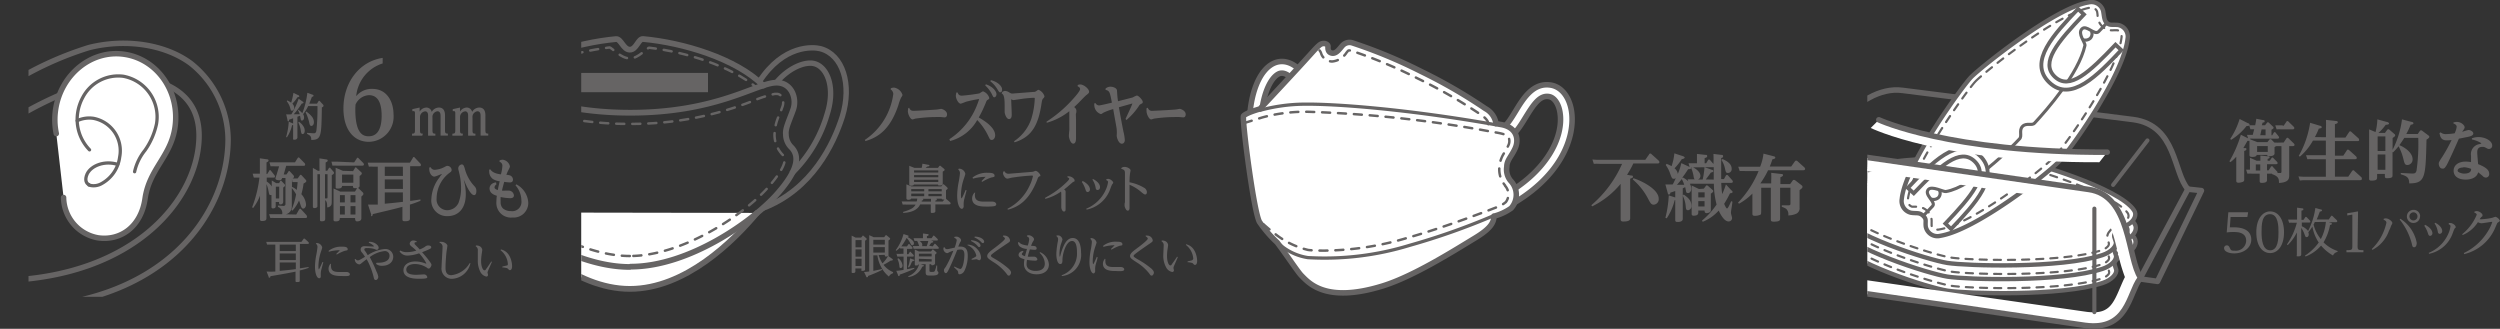
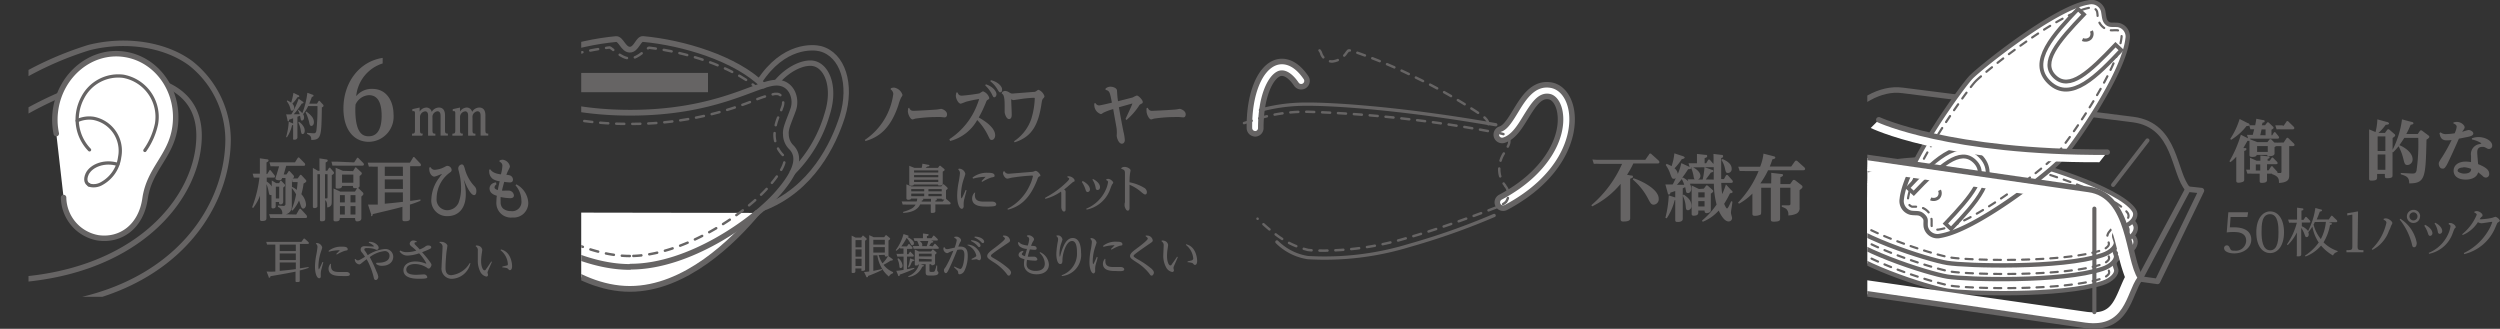
<svg xmlns="http://www.w3.org/2000/svg" viewBox="0 0 342.86 45.09">
  <rect x="0" y="0" width="342.86" height="45.09" fill="#333333" stroke="none" />
  <defs>
    <style>.cls-1,.cls-11,.cls-12,.cls-14,.cls-15,.cls-18,.cls-19,.cls-20,.cls-21,.cls-22,.cls-4,.cls-6,.cls-9{fill:none;}.cls-2{clip-path:url(#clip-path);}.cls-3{clip-path:url(#clip-path-2);}.cls-10,.cls-11,.cls-12,.cls-13,.cls-14,.cls-15,.cls-17,.cls-18,.cls-19,.cls-20,.cls-21,.cls-22,.cls-23,.cls-4,.cls-5,.cls-6,.cls-9{stroke:#666464;}.cls-4,.cls-5{stroke-width:0.75px;}.cls-10,.cls-13,.cls-17,.cls-23,.cls-24,.cls-5{fill:#fff;}.cls-10,.cls-11,.cls-12,.cls-13,.cls-14,.cls-15,.cls-17,.cls-18,.cls-19,.cls-20,.cls-21,.cls-5,.cls-6{stroke-linecap:round;stroke-linejoin:round;}.cls-6{stroke-width:0.45px;}.cls-7{fill:#666464;}.cls-8{clip-path:url(#clip-path-3);}.cls-9{stroke-width:0.74px;}.cls-10,.cls-11{stroke-width:0.79px;}.cls-12{stroke-width:0.34px;stroke-dasharray:1.1 1.1;}.cls-13{stroke-width:0.76px;}.cls-14{stroke-width:0.34px;stroke-dasharray:1.09 1.09;}.cls-15{stroke-width:0.45px;}.cls-16{clip-path:url(#clip-path-4);}.cls-17{stroke-width:0.6px;}.cls-18,.cls-21{stroke-width:0.3px;}.cls-18{stroke-dasharray:0.97 0.97;}.cls-19{stroke-width:0.76px;}.cls-20{stroke-width:0.56px;}.cls-21{stroke-dasharray:0.98 0.98;}.cls-22{stroke-width:0.43px;}.cls-23{stroke-width:0.53px;}</style>
    <clipPath id="clip-path" transform="translate(3.91 -3.45)">
      <rect class="cls-1" width="338.94" height="49.83" />
    </clipPath>
    <clipPath id="clip-path-2" transform="translate(3.91 -3.45)">
      <rect class="cls-1" y="8.82" width="31.3" height="35.33" />
    </clipPath>
    <clipPath id="clip-path-3" transform="translate(3.91 -3.45)">
      <rect class="cls-1" x="75.8" y="6.5" width="38.03" height="39.99" />
    </clipPath>
    <clipPath id="clip-path-4" transform="translate(3.91 -3.45)">
      <rect class="cls-1" x="252.18" width="49.71" height="49.84" />
    </clipPath>
  </defs>
  <g id="レイヤー_2" data-name="レイヤー 2">
    <g id="レイヤー_1-2" data-name="レイヤー 1">
      <g class="cls-2">
        <g class="cls-3">
          <path class="cls-4" d="M-2.22,45.65C18.38,45.46,27.37,33,27.37,22.5a13.47,13.47,0,0,0-5.06-10.32c-3.44-2.59-8.86-3.5-14-2.21A45.83,45.83,0,0,0-3.39,15.5l.1,5.19c5-3.75,14-6.83,15.3-6.83,2.66,0,11.38.28,11.38,8.19,0,8.48-8.56,19.3-26.8,19.87Z" transform="translate(3.91 -3.45)" />
          <path class="cls-5" d="M4.81,30.54a5.71,5.71,0,0,0,4.74,5.53c3.07.44,5.88-1.53,6.43-5.36.59-4.13,3.54-5.79,4.11-9.81.7-4.86-2.4-9.32-6.92-10s-8.76,2.76-9.46,7.62a9.28,9.28,0,0,0,.1,3.25" transform="translate(3.91 -3.45)" />
-           <path class="cls-6" d="M8.37,24a6,6,0,0,1-1.63-5.08,6.35,6.35,0,0,1,.7-2.1A5.49,5.49,0,0,1,13,13.91a5.66,5.66,0,0,1,4.55,6.56,9.81,9.81,0,0,1-1.59,3.61A7.12,7.12,0,0,0,14.55,27" transform="translate(3.91 -3.45)" />
+           <path class="cls-6" d="M8.37,24a6,6,0,0,1-1.63-5.08,6.35,6.35,0,0,1,.7-2.1A5.49,5.49,0,0,1,13,13.91a5.66,5.66,0,0,1,4.55,6.56,9.81,9.81,0,0,1-1.59,3.61" transform="translate(3.91 -3.45)" />
          <path class="cls-6" d="M6.68,20a3.94,3.94,0,0,1,2.23-.32A4.52,4.52,0,0,1,12.5,25a4.84,4.84,0,0,1-2.44,3.61,2.19,2.19,0,0,1-1.77.22" transform="translate(3.91 -3.45)" />
          <path class="cls-6" d="M12.23,26c-1.75-.57-3.63.14-4.19,1.31-.38.84-.09,1.33.25,1.46" transform="translate(3.91 -3.45)" />
        </g>
        <path class="cls-7" d="M37.22,40.25l1.19-.18,0,.12a9.91,9.91,0,0,1-1.21.35v.35c0,.09,0,.81,0,1s0,.24-.4.24c-.16,0-.18-.06-.18-.17s0-.83,0-1v-.26c-1,.22-3.22.59-3.45.63,0,.07,0,.2-.13.2s-.07,0-.12-.16l-.27-.68a10.93,10.93,0,0,0,1.2,0V37h-.63c-.18,0-.25,0-.5,0l-.12-.38.64,0h4.19l.27-.38s0-.06.09-.06a.14.14,0,0,1,.09,0l.5.46a.26.26,0,0,1,.07.15c0,.11-.11.11-.16.11H37.22ZM36.66,37H34.45v.88h2.21Zm0,1.21H34.45v.91h2.21Zm0,1.24H34.45v1.15c1.2-.12,1.34-.13,2.21-.24Z" transform="translate(3.91 -3.45)" />
        <path class="cls-7" d="M39.49,36.78a.78.78,0,0,1,.79.62,4.71,4.71,0,0,1-.14.48A6.46,6.46,0,0,0,39.76,40s0,.39.06.39.45-.91.49-1l.12,0-.26,1a2.17,2.17,0,0,0-.09.59c0,.06,0,.33,0,.38a.22.22,0,0,1-.22.25c-.31,0-.57-.66-.57-1.57a9.18,9.18,0,0,1,.16-1.55,11.07,11.07,0,0,0,.18-1.15.53.53,0,0,0-.22-.47Zm2,2.88a.85.85,0,0,0,0,.32c0,.77.7.77,1.19.77l.62,0,.3,0c.25,0,.47.14.47.32s-.18.21-.28.23a6.73,6.73,0,0,1-.84,0c-.58,0-1.8,0-1.8-1a1,1,0,0,1,.28-.69Zm-.33-1.81A2.78,2.78,0,0,1,43,37.28c.26,0,.77,0,.77.34,0,.15,0,.16-.38.22a6.11,6.11,0,0,0-1.11.52l-.08-.08c.06-.06.49-.49.49-.51s-.13,0-.17,0a5.51,5.51,0,0,0-1.34.21Z" transform="translate(3.91 -3.45)" />
        <path class="cls-7" d="M47.74,39.48a2.33,2.33,0,0,0,.32,0c.1,0,1.45,0,1.45-.95a.62.62,0,0,0-.71-.64,4.06,4.06,0,0,0-2,.82,18.7,18.7,0,0,1,.93,2,2.4,2.4,0,0,1,.24.7c0,.15-.11.44-.34.44s-.24-.19-.28-.32A9.68,9.68,0,0,0,46.38,39c-.28.19-.48.36-.63.48s-.27.23-.37.23a.69.69,0,0,1-.63-.74l.11,0a.38.38,0,0,0,.29.19c.14,0,.18,0,1-.49a6.34,6.34,0,0,0-.41-.58.63.63,0,0,1-.19-.41c0-.47.47-.47.56-.47l1.12.05c.1,0,.13,0,.13-.05s-.23-.28-.68-.47l0-.12c.69-.07,1.34.45,1.34.79a.29.29,0,0,1-.26.31,3.82,3.82,0,0,1-.36-.13,3.7,3.7,0,0,0-.93-.12c-.15,0-.41,0-.41.16s0,.11.12.27a5.7,5.7,0,0,1,.34.55,5.09,5.09,0,0,1,2.33-.85,1.07,1.07,0,0,1,1.17,1.06c0,.73-.61,1.24-1.5,1.24a1.25,1.25,0,0,1-.86-.26Z" transform="translate(3.91 -3.45)" />
        <path class="cls-7" d="M51,37.81a1.65,1.65,0,0,0,.93.22,4.18,4.18,0,0,0,1.25-.21,6.39,6.39,0,0,0-.64-.56c-.22-.17-.26-.29-.26-.39a.48.48,0,0,1,.52-.44,1.23,1.23,0,0,1,.43.11l0,.12c-.12,0-.29,0-.29.14s0,.13.39.51l.32.35a3.82,3.82,0,0,0,.72-.36.66.66,0,0,1,.45-.19c.17,0,.41.06.41.24s-.12.2-.34.31-.61.26-.91.38c.39.45.69.79,1,1.22s.28.43.28.54-.18.48-.35.48-.12,0-.27-.12a3.06,3.06,0,0,0-1.64-.5c-.61,0-1.19.23-1.19.76s.51.72,1.39.72l1-.06a.48.48,0,0,1,.49.36c0,.16-.08.24-1.12.24-.49,0-2.15,0-2.15-1.17,0-.61.52-1.2,1.63-1.2a3.67,3.67,0,0,1,1.4.28.25.25,0,0,0,.12,0,0,0,0,0,0,0,0,5.91,5.91,0,0,0-1-1.4A5.34,5.34,0,0,1,52,38.5a1.23,1.23,0,0,1-1.12-.6Z" transform="translate(3.91 -3.45)" />
        <path class="cls-7" d="M56.38,36.62a1.17,1.17,0,0,1,.3,0c.34,0,.77.31.77.54,0,0-.1.7-.12.81s-.14,1.45-.14,2.1c0,.42,0,1.12.8,1.12a3.34,3.34,0,0,0,2.51-1.65l.11,0a2.73,2.73,0,0,1-2.55,2.15,1.41,1.41,0,0,1-1.41-1.62c0-.43.13-2.31.13-2.69a.57.57,0,0,0-.41-.64Z" transform="translate(3.91 -3.45)" />
        <path class="cls-7" d="M61.37,37.11c.8,0,.86.57.86.63s-.09.61-.1.71a7.37,7.37,0,0,0-.06.79c0,.83.27,1.28.45,1.28s.14-.05.3-.26.31-.44.63-.92l.11,0c-.07.19-.44,1-.51,1.19a.89.89,0,0,0-.1.31s.07.27.07.32a.22.22,0,0,1-.23.22A1.24,1.24,0,0,1,62,40.8a3.36,3.36,0,0,1-.38-1.73c0-.19,0-1,0-1.23a.61.61,0,0,0-.3-.62ZM65,40l.56-.13c.18,0,.18-.15.18-.22a2.6,2.6,0,0,0-1-1.88l.05-.11c1.4.3,1.53,2,1.53,2.27,0,.08,0,.57-.3.57-.1,0-.15-.06-.23-.15s-.14-.17-.82-.23Z" transform="translate(3.91 -3.45)" />
        <path class="cls-7" d="M34.52,28.28s.06-.06.09-.06.07,0,.09.06l.41.43a.23.23,0,0,1,.07.16c0,.12-.09.18-.25.3v1.18c0,.13,0,.67,0,.78a.35.35,0,0,1-.4.35c-.17,0-.17-.08-.17-.33h-.46v.49c0,.2,0,.39-.38.39-.17,0-.2-.09-.2-.21s0-.82,0-.95v-.68a.19.19,0,0,1-.15,0c-.15,0-.16-.06-.26-.56a3.62,3.62,0,0,0-.28-.93v2.91c0,.27,0,1.45,0,1.7s0,.45-.63.45c-.24,0-.25-.11-.25-.35s0-1.45,0-1.5V30.28a6.49,6.49,0,0,1-.95,1.7l-.13-.11a16.56,16.56,0,0,0,1-4.06h-.16l-.61,0-.16-.54c.23,0,.48,0,.79,0h.2V26.27c0-.54,0-.72,0-1.11l1,.14c.1,0,.19.05.19.16s-.09.17-.28.26v1.6h.09L33,26.9c0-.08.07-.12.13-.12s.1.06.12.09l.47.59a.34.34,0,0,1,.08.19c0,.16-.15.16-.21.16h-.92v.54a2.07,2.07,0,0,1,.69.67c0-.26,0-.36,0-.82l.61.37h.4Zm2.2,4.59.39-.69c.06-.09.1-.11.14-.11s.07,0,.15.1l.71.78a.41.41,0,0,1,.09.22.18.18,0,0,1-.21.18H33.78a4.81,4.81,0,0,0-.61,0L33,32.83c.23,0,.48,0,.79,0h1a.87.87,0,0,0-.58-1v-.19l.73.05a.27.27,0,0,0,.3-.2c0-.15,0-1.86,0-2.19V27.86h-.46c-.05.18-.1.31-.37.31-.07,0-.54,0-.54-.25a2.64,2.64,0,0,1,.15-.5l.35-1.16h-.56a5.91,5.91,0,0,0-.61,0l-.16-.55c.25,0,.48,0,.8,0h2.71l.35-.56s.07-.11.14-.11a.22.22,0,0,1,.15.1l.66.67a.31.31,0,0,1,.09.21c0,.17-.15.17-.21.17H35.34L35,27.38h.37l.24-.34c0-.08.09-.13.14-.13s.07,0,.15.11l.37.4c.14.15.14.21.14.26s0,.13-.21.25l.71,0,.28-.4c.07-.09.1-.11.14-.11a.2.2,0,0,1,.14.09l.51.55c.09.11.12.15.12.21s0,.16-.38.35a8.65,8.65,0,0,1-.3,1.46,2.37,2.37,0,0,1,.64,1.41c0,.39-.23.57-.39.57s-.25-.14-.38-.55-.14-.44-.19-.56a5.25,5.25,0,0,1-.91,1.4l-.12-.11a10.5,10.5,0,0,0,.63-2.14,6.29,6.29,0,0,0-.59-.86c0,1.87,0,2.45,0,2.6a1.08,1.08,0,0,1-.8,1Zm-2.34-3.82h-.46v1.62h.46Zm1.75.13,0-.1a2,2,0,0,1,.65.42c.06-.36.09-.6.13-1.07a4.59,4.59,0,0,0-.72,0L36.13,28Z" transform="translate(3.91 -3.45)" />
        <path class="cls-7" d="M39.9,26.17c0-.55,0-.59,0-1l.92.14c.1,0,.21.05.21.17s-.11.17-.28.25v1.14h.22l.21-.34c0-.05.07-.08.12-.08s.09,0,.11.07l.4.46a.2.2,0,0,1,.08.17c0,.09,0,.15-.3.32v2.83c0,1,0,1.1-.06,1.24a.62.62,0,0,1-.57.35c0-.38,0-.78-.27-1v.78c0,.26,0,1.47,0,1.71s0,.42-.5.42c-.21,0-.22-.1-.22-.31s0-1.29,0-1.5V27.34h-.35v3.43c0,.38,0,1,0,1-.05.22-.38.22-.4.22S39,32,39,31.8s0-.88,0-1V27.48c0-.38,0-.55,0-1l.69.39h.22Zm.76,4.49h.15c.16,0,.2,0,.2-.21V27.34h-.35Zm4-4.94.36-.54c0-.06.06-.1.12-.1a.2.2,0,0,1,.13.08l.66.66A.41.41,0,0,1,46,26c0,.16-.16.17-.23.17H42.29a5.17,5.17,0,0,0-.6,0l-.15-.55c.24,0,.46,0,.75,0Zm-.15,1.2.25-.41c0-.08.08-.1.11-.1s.08,0,.14.09l.62.57a.21.21,0,0,1,.08.16c0,.07,0,.14-.3.36v.49c0,.13,0,.68,0,.79a.31.31,0,0,1-.23.35l.1.07.58.56a.34.34,0,0,1,.07.19c0,.06,0,.14-.28.36v2.12c0,.14,0,.74,0,.87,0,.39-.43.42-.6.42s-.26-.12-.26-.46H42.69c0,.22,0,.46-.56.46-.23,0-.3-.07-.3-.25s0-.87,0-1V30.22c0-.24,0-.64,0-.92l.94.43h2l.26-.42,0-.06-.28,0c-.25,0-.25-.13-.25-.3H43c0,.26-.23.36-.56.36s-.32-.08-.32-.29,0-.72,0-.86v-.85c0-.25,0-.6,0-.85l1,.42Zm-1.13,3.29h-.67v1h.67Zm0,1.51h-.67v1.15h.67ZM43,27.4v1.11h1.55V27.4Zm1.84,2.81h-.68v1h.68Zm0,1.51h-.68v1.15h.68Z" transform="translate(3.91 -3.45)" />
        <path class="cls-7" d="M52.34,31c.15,0,1.37-.19,1.41-.2l0,.19c-.57.23-.89.35-1.44.52v.21c0,.23,0,1.39,0,1.63s0,.44-.71.44c-.28,0-.32-.08-.32-.32,0,0,0-1.4,0-1.66-.76.23-3.43.85-4.07,1,0,.09-.05.29-.16.29S47,33,47,32.87l-.44-1.36c.73,0,1.06,0,1.34,0V26.31h-.61a4,4,0,0,0-.61,0l-.16-.55c.23,0,.48,0,.79,0h5l.4-.65c0-.09.08-.12.13-.12s.09,0,.15.1l.72.76a.33.33,0,0,1,.11.22c0,.17-.15.17-.21.17H52.34Zm-1-4.69H48.86v1.27h2.49Zm0,1.74H48.86v1.31h2.49Zm0,1.79H48.86v1.55c1.39-.13,1.55-.15,2.49-.26Z" transform="translate(3.91 -3.45)" />
        <path class="cls-7" d="M55.15,26.38a.6.6,0,0,0,.56.36A3.26,3.26,0,0,0,57,26.38c.3-.16.33-.18.42-.18a.6.6,0,0,1,.61.54c0,.19-.06.25-.33.44a4.4,4.4,0,0,0-1.73,3.46,1.47,1.47,0,0,0,1.45,1.64,1.74,1.74,0,0,0,1.55-1,5.5,5.5,0,0,0,.35-2.09,8.19,8.19,0,0,0-.25-2c0-.07-.13-.48-.13-.6a.55.55,0,0,1,.48-.59c.23,0,.3.21.41.56A5.51,5.51,0,0,0,61.17,29a.89.89,0,0,1,.25.66c0,.46-.19.55-.3.55-.38,0-.82-.74-1.23-1.67a2.17,2.17,0,0,0-.2-.43s0,0,0,0a1.33,1.33,0,0,0,.05.19,7,7,0,0,1,.23,1.79c0,2-1.06,3-2.5,3a2.13,2.13,0,0,1-2.22-2.37,5.16,5.16,0,0,1,1.16-3c0-.06.29-.38.29-.4s0,0-.05,0-.81.35-1,.35c-.36,0-.68-.5-.68-.94a1.11,1.11,0,0,1,0-.31Z" transform="translate(3.91 -3.45)" />
        <path class="cls-7" d="M64.17,28.75a.51.51,0,0,0-.26.38c0,.23.25.32.47.38,0-.23.17-.88.24-1.2a2.19,2.19,0,0,1-.93-.31,1.27,1.27,0,0,1-.51-1,1.49,1.49,0,0,1,0-.28l.14-.06c.12.17.39.58,1.47.7a5.52,5.52,0,0,0,.2-1.15.56.56,0,0,0-.39-.57l0-.19a1.36,1.36,0,0,1,.42-.1,1.17,1.17,0,0,1,1,.89c0,.11,0,.16-.26.64a4.11,4.11,0,0,0-.22.55,1.83,1.83,0,0,1,.47.07.62.62,0,0,1,.43.6c0,.29-.21.37-.43.37a6.94,6.94,0,0,1-.77-.08c-.12.43-.24.89-.31,1.2a3.74,3.74,0,0,0,.46,0l.51,0a.72.72,0,0,1,.67.66c0,.38-.4.38-.53.38a7.34,7.34,0,0,1-1.29-.16,5.59,5.59,0,0,0,0,.68,1.15,1.15,0,0,0,.32.89,1.65,1.65,0,0,0,1.07.36A1.27,1.27,0,0,0,67.6,31a3.28,3.28,0,0,0-.81-2.13l.1-.14a3,3,0,0,1,1.65,2.55,2,2,0,0,1-2.16,2,2,2,0,0,1-2.21-2.18,5,5,0,0,1,.06-.8c-.29-.09-1-.31-1-1,0-.19.1-.74.89-.84Z" transform="translate(3.91 -3.45)" />
        <path class="cls-7" d="M48.57,12.15a5.22,5.22,0,0,0-3.63,4.49,2.73,2.73,0,0,1,2.22-1c2,0,2.9,1.76,2.9,3.5a3.45,3.45,0,0,1-3.4,3.76c-2,0-3.47-1.61-3.47-4.57,0-3.58,2.18-6.45,5.38-6.94Zm-3.75,6.33c0,3.35,1.09,3.66,1.83,3.66,1.48,0,1.78-1.53,1.78-2.81,0-1.52-.38-2.83-1.74-2.83a2.14,2.14,0,0,0-1.84,1.29C44.84,18,44.82,18.18,44.82,18.48Z" transform="translate(3.91 -3.45)" />
        <path class="cls-7" d="M54,22.06H52.6v-.28c.32,0,.4-.06.4-.46V19c0-.13,0-.31-.18-.31l-.18,0,0-.27,1-.22v.56a1.12,1.12,0,0,1,.92-.56.75.75,0,0,1,.74.6,1.14,1.14,0,0,1,1-.6c.21,0,.82.06.82,1.06v2.05c0,.4.08.46.39.46v.28h-1V19.33c0-.14,0-.62-.43-.62a.8.8,0,0,0-.68.65,1.85,1.85,0,0,0,0,.23v1.73c0,.39.08.46.4.46v.28h-1V19.33c0-.16,0-.61-.41-.61a.8.8,0,0,0-.7.72v1.88c0,.4.08.46.4.46Z" transform="translate(3.91 -3.45)" />
        <path class="cls-7" d="M59.53,22.06h-1.4v-.28c.32,0,.4-.06.4-.46V19c0-.13,0-.31-.18-.31l-.17,0,0-.27,1-.22v.56a1.12,1.12,0,0,1,.92-.56.75.75,0,0,1,.74.6,1.14,1.14,0,0,1,1-.6c.21,0,.82.06.82,1.06v2.05c0,.4.08.46.39.46v.28H62V19.33c0-.14,0-.62-.43-.62a.8.8,0,0,0-.68.65,1.85,1.85,0,0,0,0,.23v1.73c0,.39.08.46.4.46v.28h-1V19.33c0-.16,0-.61-.41-.61a.8.8,0,0,0-.7.72v1.88c0,.4.08.46.4.46Z" transform="translate(3.91 -3.45)" />
        <path class="cls-7" d="M39.75,17.37c0-.05.06-.1.11-.1s.07,0,.14.1l.36.39a.25.25,0,0,1,.1.18c0,.07,0,.12-.23.25-.06,3.92-.06,4.45-1.45,4.45,0-.52-.14-.6-.58-.83v-.14l.9.06c.15,0,.33,0,.39-.42A28.84,28.84,0,0,0,39.63,18H38.35a5,5,0,0,1-.69,1.1,1,1,0,0,1,.13.47c0,.22-.12.41-.28.41s-.16-.1-.18-.21-.08-.39-.09-.45l-.36.14v2.17c0,.11,0,.57,0,.67s-.1.31-.38.31-.21-.06-.21-.24,0-.66,0-.74V20.61l-.14,0a4.94,4.94,0,0,1-.72,1.68l-.1-.06a9.24,9.24,0,0,0,.36-2.09l.51.21.09.05v-.73l-.56.2c0,.13,0,.22-.11.22s-.08-.08-.1-.18l-.18-.78a6.29,6.29,0,0,0,.71,0,11.06,11.06,0,0,0,1-2.14l.55.39c.11.07.12.11.12.15s-.07.11-.24.12a11.21,11.21,0,0,1-1.11,1.47l.83,0a2.25,2.25,0,0,0-.24-.54L37,18.5a2.53,2.53,0,0,1,.55.48,11.09,11.09,0,0,0,.69-2.8l.69.25c.08,0,.16.07.16.15s-.08.13-.22.15c-.19.5-.26.68-.37.94h1.06Zm-4.27-.15a2.57,2.57,0,0,1,.54.32,8.78,8.78,0,0,0,.31-1.35l.68.32c.05,0,.13.08.13.15s-.13.12-.25.12a5.08,5.08,0,0,1-.71.89.8.8,0,0,1,.26.54c0,.24-.14.42-.3.42s-.15,0-.27-.43a2.46,2.46,0,0,0-.45-.86Zm1.6,2.92a2.15,2.15,0,0,1,.59.59,1.08,1.08,0,0,1,.21.66c0,.33-.18.45-.3.45s-.17-.09-.23-.45A3.7,3.7,0,0,0,37,20.25Zm1-1.4a3.54,3.54,0,0,1,.78.7,1.25,1.25,0,0,1,.28.76c0,.33-.17.52-.35.52s-.23-.17-.29-.45A6.11,6.11,0,0,0,38,18.85Z" transform="translate(3.91 -3.45)" />
        <path class="cls-7" d="M219.77,27.52c.12,0,.27,0,.27.16s-.08.16-.38.28v3.78c0,.23,0,1.35,0,1.58s0,.51-.94.51c-.37,0-.37-.16-.37-.41s0-1.38,0-1.6V28.66a11.73,11.73,0,0,1-3.9,3.09l-.12-.16a15.79,15.79,0,0,0,4.22-5.67h-3.12a6.94,6.94,0,0,0-.76,0l-.19-.6a9,9,0,0,0,1,.05h6.25l.52-.74c0-.07.09-.12.16-.12s.12,0,.19.1l.95.85a.35.35,0,0,1,.12.22c0,.19-.19.19-.28.19h-3.3a12.25,12.25,0,0,1-.86,1.55Zm.33.37c.71.2,3.47,1.39,3.47,2.81a.74.74,0,0,1-.66.82c-.36,0-.46-.18-.82-.86a8.67,8.67,0,0,0-2.08-2.6Z" transform="translate(3.91 -3.45)" />
        <path class="cls-7" d="M233.52,29.53c.09.09.19.16.19.25s-.12.16-.36.18a15,15,0,0,1-.8,1.44c.08.21.28.64.39.64s.29-.35.57-1l.17.07c0,.24-.2,1.28-.2,1.49s.15.62.15.72a.46.46,0,0,1-.49.5c-.61,0-1.16-1.09-1.34-1.49a6,6,0,0,1-2.19,1.54l-.1-.17a10.61,10.61,0,0,0,2-2.2,11.23,11.23,0,0,1-.37-2.85h-2.66a5.45,5.45,0,0,0-.64,0,1.38,1.38,0,0,1,.2.68c0,.29-.17.6-.44.6s-.26-.17-.29-.31-.07-.37-.11-.5l-.33.15v1l.12-.14c.67.45,1.07.86,1.07,1.55a.54.54,0,0,1-.47.6c-.26,0-.28-.2-.31-.5a3.94,3.94,0,0,0-.41-1.48v2.16c0,.16,0,.83,0,1,0,.39-.45.43-.7.43s-.33-.06-.33-.27,0-1,0-1.11V30.9h-.08a7.74,7.74,0,0,1-1.09,2.49l-.18-.07a15.18,15.18,0,0,0,.46-3.07l.89.28v-.88l-.67.22c0,.11-.06.26-.19.26s-.14-.09-.18-.25l-.31-1.13c.62,0,.63,0,1,0,.14-.25.2-.37.43-.87a.42.42,0,0,1-.26.09c-.26,0-.29-.08-.54-.77a4.28,4.28,0,0,0-.58-1.11l.11-.17a5.52,5.52,0,0,1,.69.32,7.91,7.91,0,0,0,.38-1.76l1.15.38c.24.08.26.16.26.22s-.18.18-.39.19a7.79,7.79,0,0,1-1,1.26,1.19,1.19,0,0,1,.45.77,7.61,7.61,0,0,0,.48-1.48l1.06.49s.06,0,.09.06l-.16-.53c.29,0,.57,0,.95,0h.21c0-.56,0-.61,0-1.28l1.17.13c.12,0,.23,0,.23.17s-.1.18-.35.28v.7h.21l.23-.38c0-.07.08-.13.16-.13a.22.22,0,0,1,.17.1l.44.51a13.77,13.77,0,0,0,0-1.38l1.07.13c.11,0,.25,0,.25.19s-.14.2-.26.25c0,1.61,0,2.43,0,2.88h.38l.26-.47a.18.18,0,0,1,.15-.1.22.22,0,0,1,.16.09l.55.62a.35.35,0,0,1,.1.21c0,.16-.17.17-.27.17h-1.32a13.5,13.5,0,0,0,.13,1.54,10.53,10.53,0,0,0,.51-1.33Zm-7.45-.74,1,0a3.45,3.45,0,0,0-.34-.78A8.73,8.73,0,0,1,226.07,28.79Zm.82-1a3.27,3.27,0,0,1,.74.53l-.09-.28c.57,0,.72,0,1,0-.06,0-.12-.07-.17-.32a4.91,4.91,0,0,0-.36-1.26l.09-.08H228a.14.14,0,0,1,0,.11c0,.14-.1.15-.4.17a14.48,14.48,0,0,1-.84,1.21Zm2.87,1.53L230,29c.08-.11.12-.13.17-.13a.34.34,0,0,1,.18.09l.6.53a.21.21,0,0,1,.1.17c0,.11-.06.17-.33.35V31.6c0,.07,0,.71,0,.75-.07.28-.45.33-.6.33s-.26-.1-.26-.36H229v.23c0,.19,0,.48-.64.48a.23.23,0,0,1-.27-.24c0-.12,0-.61,0-.72v-2c0-.53,0-.79,0-1.18l1,.48Zm-1.11-2.92h-.36c.27.14,1,.58,1,1.17a.52.52,0,0,1-.33.5h.64a10.06,10.06,0,0,0,.25-1.68Zm.35,3.43v.69h.87v-.69Zm0,1.2v.74h.86v-.74Zm2.12-2.95c0-.23,0-1,0-1.7l-.17,0h-1.08l1,.36c.1,0,.19.08.19.19s-.2.16-.34.19c-.22.31-.5.7-.69.94Zm1.2-2.82c.46.21,1.26.58,1.26,1.35a.52.52,0,0,1-.52.56c-.25,0-.28-.09-.39-.57a3.53,3.53,0,0,0-.49-1.21Z" transform="translate(3.91 -3.45)" />
        <path class="cls-7" d="M239,28.23a10.21,10.21,0,0,0,0-1.08l1.37.16c.17,0,.25.05.25.16s-.12.19-.36.29v.93h1.34l.34-.47a.21.21,0,0,1,.18-.1.39.39,0,0,1,.2.08l.81.63c.13.1.16.16.16.24s0,.17-.4.45v1.41c0,.16,0,.85,0,1a.81.81,0,0,1-.55.87,2.71,2.71,0,0,1-1,.19,1,1,0,0,0-.3-.91,2.92,2.92,0,0,0-.59-.27v-.2l.89,0c.25,0,.3-.05.3-.26V29.2h-1.42v2.46c0,.28,0,1.48,0,1.73s0,.46-.87.46c-.37,0-.4-.11-.4-.35s0-1.47,0-1.71V29.2h-1.32v2.63c0,1,0,1-.14,1.08a2,2,0,0,1-.72.14c-.35,0-.35-.15-.35-.36s0-.93,0-1.09V30a8.1,8.1,0,0,1-1.84,1.39l-.13-.15a13.94,13.94,0,0,0,2.82-4.33h-1.85a5.7,5.7,0,0,0-.74,0l-.2-.59c.3,0,.6,0,1,0h2a6.73,6.73,0,0,0,.46-1.8l1.32.34c.21.06.3.07.3.21s-.21.19-.39.22c-.18.53-.26.75-.37,1h2.94l.5-.7a.27.27,0,0,1,.18-.12.38.38,0,0,1,.19.09l.92.83a.31.31,0,0,1,.12.22c0,.19-.22.19-.31.19h-4.77a11.8,11.8,0,0,1-1.06,1.8H239Z" transform="translate(3.91 -3.45)" />
        <path class="cls-7" d="M307.71,22l.19-.31c.05-.08.07-.12.15-.12s.11.05.16.11l.34.42a.35.35,0,0,1,.1.21c0,.16-.19.16-.28.16h-3.16a5.5,5.5,0,0,0-.61,0c.09.05.11.07.12.1l.94.37h1.39l.26-.33a.18.18,0,0,1,.15-.08.3.3,0,0,1,.16.07L308,23a8.66,8.66,0,0,0,.92,0h.36l.37-.56s.07-.1.14-.1.15.08.17.09l.71.69a.29.29,0,0,1,.1.19c0,.18-.18.18-.25.18h-.48v2.85c0,.18,0,1.07,0,1.13,0,.42,0,1-1.4,1.07,0-.56-.06-.9-.95-1.21v-.06H307c0,.17,0,.62,0,.81s0,.45-.72.45c-.29,0-.29-.12-.29-.36s0-.77,0-.9H305a5,5,0,0,0-.69,0l-.18-.55.53,0V26c0-.26,0-.61,0-.91l.91.4h.52c0-.16,0-.55,0-.71l.93.1c.26,0,.33.07.33.15s0,.13-.27.21v.25h.29l.23-.33c.05-.08.08-.11.14-.11a.22.22,0,0,1,.15.1l.46.47a.3.3,0,0,1,.1.2c0,.15-.19.15-.29.15H307v.84h.22l.29-.45c0-.07.08-.11.15-.11s.1,0,.15.1l.54.59a.22.22,0,0,1,.08.24l.29,0c.19,0,.26,0,.26-.23V23.5a7,7,0,0,0-.75,0l-.2.13v.27c0,.1,0,.51,0,.59,0,.3-.38.38-.73.38s-.24-.09-.26-.17h-1.47c0,.08-.05.27-.58.27-.26,0-.4-.05-.4-.26s0-.64,0-.76v-.59c0-.31,0-.42,0-.6a.66.66,0,0,1-.27,0c-.19.34-.31.54-.57,1l.25,0c.08,0,.17,0,.17.14s-.06.16-.3.26v3c0,.14,0,.77,0,.9a.31.31,0,0,1-.25.35,1.67,1.67,0,0,1-.5.1c-.27,0-.34-.09-.34-.28,0,0,0-.85,0-1V24.94a5.4,5.4,0,0,1-.8.75l-.14-.12a16.17,16.17,0,0,0,1.57-3.64l1,.5-.16-.48c.28,0,.5,0,.79,0l.2-.77a5.19,5.19,0,0,0-.52,0l-.16-.53c-.07.06-.14.08-.37.08a8,8,0,0,1-2.12,1.9l-.12-.13a10.33,10.33,0,0,0,1.29-2.73l1.15.58c.1,0,.21.1.21.2a.15.15,0,0,1,0,.08l.78,0c0-.07.09-.43.15-.89l.92.18c.12,0,.22,0,.22.16s-.08.14-.28.19l-.1.36h.43l.25-.31c.06-.09.11-.1.15-.1a.26.26,0,0,1,.17.09l.51.49a.25.25,0,0,1,.1.17c0,.05,0,.12-.29.27V22Zm-2.25,4v.84h.61V26Zm.18-1.71h1.46v-.81h-1.46ZM306.8,22V21.2h-.55l-.18.79Zm2.48-1.3.35-.52c.07-.11.1-.13.15-.13s.09,0,.18.1l.69.67a.26.26,0,0,1,.09.19c0,.18-.18.18-.27.18H309a6.7,6.7,0,0,0-.69,0l-.18-.55c.28,0,.56,0,.93,0Z" transform="translate(3.91 -3.45)" />
-         <path class="cls-7" d="M315.08,22.27V21a10.63,10.63,0,0,0,0-1.11l1.35.15c.15,0,.27.05.27.16s0,.16-.39.28v1.84h1.44l.5-.75a.17.17,0,0,1,.14-.11.25.25,0,0,1,.19.1l.94.84a.31.31,0,0,1,.11.22c0,.1,0,.18-.24.18h-3.08v2h1.15l.48-.72c0-.06.08-.11.16-.11a.3.3,0,0,1,.17.08l.92.83a.37.37,0,0,1,.12.23c0,.17-.19.17-.28.17h-2.72v2.4h1.83l.51-.76c.05-.06.1-.12.16-.12s.12,0,.18.1l.95.86A.28.28,0,0,1,320,28c0,.1-.08.16-.25.16h-7.53a4.84,4.84,0,0,0-.72.05l-.19-.57a8.61,8.61,0,0,0,.94.05h2.82v-2.4h-1.82a5.59,5.59,0,0,0-.72,0l-.18-.56c.26,0,.56,0,.93,0h1.79v-2h-1.77a8.24,8.24,0,0,1-1.79,2.2l-.16-.1a13.19,13.19,0,0,0,1.56-4.54l1.39.42c.09,0,.2.08.2.19s-.14.15-.4.19a9.43,9.43,0,0,1-.54,1.16Z" transform="translate(3.91 -3.45)" />
        <path class="cls-7" d="M323.17,21.68l.3-.41a.23.23,0,0,1,.16-.1.27.27,0,0,1,.17.08l.66.57a.22.22,0,0,1,.11.19c0,.1-.05.17-.35.36V24a12.81,12.81,0,0,0,1.29-4.18l1.27.34c.17,0,.3.09.3.2s-.13.16-.38.2a12.06,12.06,0,0,1-.6,1.27h1.57l.26-.38c.07-.11.13-.13.18-.13s.12,0,.24.12l.74.55c.15.11.17.18.17.22s0,.16-.39.39c-.12,5.15-.14,6-2.37,6,0-.85-.37-1-1.16-1.25v-.18l1.58.08c.33,0,.48-.05.58-.39a25.47,25.47,0,0,0,.24-4.5h-1.92c-.2.34-.43.65-.66,1,.94.39,1.8,1.15,1.8,1.9a.75.75,0,0,1-.69.82c-.36,0-.41-.19-.56-.78a7.29,7.29,0,0,0-.67-1.79,9.75,9.75,0,0,1-.76.84l-.07-.06v2c0,.08,0,1,0,1.2s0,.4-.77.4c-.28,0-.28-.14-.28-.36v-.23h-1.06v.36c0,.36,0,.56-.79.56-.3,0-.31-.15-.31-.28s0-.91,0-1.07V22.41c0-.58,0-.87,0-1.22l.88.37a8,8,0,0,0,.25-1.74l1.31.36c.1,0,.29.1.29.21s-.17.17-.45.17a6.82,6.82,0,0,1-1,1.12Zm-1,.48v2h1.06v-2Zm1.06,2.47h-1.06v2.11h1.06Z" transform="translate(3.91 -3.45)" />
        <path class="cls-7" d="M332.56,20.25a1.67,1.67,0,0,1,.49-.08c.55,0,1.05.44,1.05.74,0,.11-.05.2-.19.4a1.77,1.77,0,0,0-.14.23,5.52,5.52,0,0,1,.85-.26c.3,0,.67.22.67.48s-.37.38-.69.45-1.19.24-1.29.26c-.33.76-1.29,2.92-1.64,3.56s-.5.54-.62.54c-.38,0-.5-.46-.5-.65s.05-.31.51-1a21,21,0,0,0,1.25-2.27,4.33,4.33,0,0,1-.66.05c-.77,0-.9-.48-1-1l.16-.1a1.06,1.06,0,0,0,.8.24,8.22,8.22,0,0,0,1.12-.11,2.91,2.91,0,0,0,.28-.89c0-.29-.31-.41-.44-.45Zm2.53,2.17a2.52,2.52,0,0,1,.92-.17c.95,0,1.87.54,1.87,1.15a.45.45,0,0,1-.43.48c-.12,0-.15,0-.49-.19a.81.81,0,0,0-.4-.1c-.73,0-.73.52-.73.78s.07,1,.12,1.59c1.18.47,1.52.87,1.52,1.32a.48.48,0,0,1-.45.53.62.62,0,0,1-.45-.23c-.41-.34-.44-.37-.62-.5-.19.8-1.08,1-1.7,1-1,0-1.66-.43-1.66-1.23,0-.64.53-1.24,1.67-1.24a4.62,4.62,0,0,1,.72.07c0-.37,0-.72,0-.86a1.39,1.39,0,0,1,1.17-1.61c.05,0,.24-.06.24-.1s-.6-.4-1.29-.53Zm-1.16,4c-.52,0-.79.19-.79.44s.67.4.85.4c1,0,1-.46,1-.65A3.25,3.25,0,0,0,333.93,26.38Z" transform="translate(3.91 -3.45)" />
        <path class="cls-7" d="M126.38,31.18a.27.27,0,0,1,.08.16c0,.14-.14.14-.18.14h-1.91v.21c0,.11,0,.7,0,.71,0,.17-.11.25-.44.25-.14,0-.19,0-.19-.16s0-.69,0-.79v-.22h-1.45c-.28.58-.88,1.1-2.34,1.17l0-.14c1-.3,1.45-.53,1.71-1h-1.2a5.3,5.3,0,0,0-.57,0l-.14-.43c.26,0,.44,0,.73,0h1.33a3.31,3.31,0,0,0,.08-.39h-.86c0,.16-.38.16-.43.16s-.2-.08-.2-.18,0-.63,0-.65v-.45c0-.16,0-.55,0-.84l.67.28h4.12l.17-.22s.06-.07.1-.07a.19.19,0,0,1,.11.05l.41.36c0,.05.08.08.08.14s0,.09-.23.26V30c0,.09,0,.57,0,.58a.26.26,0,0,1,0,.14s0,0,0,0Zm-1.65-4.71.17-.23s.07-.07.1-.07a.17.17,0,0,1,.11.06l.44.36s.09.07.09.14,0,.1-.26.26v.78c0,.07,0,.71,0,.84s0,.28-.45.28c-.12,0-.18,0-.19-.13h-3.32c0,.16-.36.16-.42.16s-.21-.08-.21-.17,0-.68,0-.79v-.87c0-.19,0-.6,0-.9l.7.28h1a2.72,2.72,0,0,0,.1-.57l.8.15c.13,0,.17.07.17.12s-.12.12-.3.12l-.23.18Zm-3.67,3.22h1.78v-.31h-1.78Zm0,.67h1.78V30h-1.78Zm.39-3.54v.29h3.32v-.29Zm0,.64v.3h3.32v-.3Zm0,.64v.31h3.32V28.1Zm2.32,3c0-.27,0-.3,0-.39h-1.23c.13,0,.17.05.17.11s-.09.12-.22.15a.51.51,0,0,1,0,.13Zm1.47-1.72h-1.82v.31h1.82Zm0,.66h-1.82v.32h1.82Zm.38.77h-.19c-.16,0-.18-.05-.19-.11h-.78c.05,0,.11,0,.11.1s0,.09-.2.16v.13h1Z" transform="translate(3.91 -3.45)" />
        <path class="cls-7" d="M127.58,26.58a.89.89,0,0,1,.9.72c0,.05-.13.43-.16.54a7.2,7.2,0,0,0-.44,2.36s0,.45.08.45.51-1,.56-1.15l.13.05c-.05.18-.26,1-.3,1.15a2.63,2.63,0,0,0-.1.67c0,.07,0,.38,0,.44s-.11.28-.24.28c-.36,0-.65-.75-.65-1.78a10.22,10.22,0,0,1,.18-1.77,11.55,11.55,0,0,0,.2-1.31.61.61,0,0,0-.24-.53Zm2.26,3.28a1.13,1.13,0,0,0-.05.37c0,.87.79.87,1.36.87l.69,0,.35,0c.28,0,.53.16.53.36s-.21.25-.31.27a7.14,7.14,0,0,1-1,.05c-.66,0-2,0-2-1.12a1.18,1.18,0,0,1,.32-.78Zm-.37-2.06a3.18,3.18,0,0,1,2.14-.65c.29,0,.88,0,.88.39,0,.17-.05.18-.44.25a6.46,6.46,0,0,0-1.26.6l-.09-.1c.06-.07.55-.56.55-.58s-.14,0-.18,0a6.35,6.35,0,0,0-1.54.24Z" transform="translate(3.91 -3.45)" />
        <path class="cls-7" d="M133.84,26.93a.61.61,0,0,0,.6.35l3.19-.26a.91.91,0,0,0,.26-.06c.16-.07.17-.08.23-.08.23,0,.65.45.65.62s0,.06-.2.18a.56.56,0,0,0-.18.29c-1.12,3-2.64,3.86-4.08,4.24l-.05-.13a6.69,6.69,0,0,0,3-3.1,5.62,5.62,0,0,0,.49-1.37c0-.08-.07-.08-.18-.08a25.15,25.15,0,0,0-2.6.27c-.12,0-.61.15-.72.15-.3,0-.6-.48-.6-.75a.64.64,0,0,1,.05-.23Z" transform="translate(3.91 -3.45)" />
        <path class="cls-7" d="M139.44,30.56a12.47,12.47,0,0,0,2.8-2c.12-.11.49-.47.49-.58s-.15-.17-.25-.22l0-.13a.65.65,0,0,1,.21,0c.33,0,.77.32.77.55s0,.1-.25.26l-.49.42c-.26.24-.48.41-.7.58.09.05.21.14.21.27a1.55,1.55,0,0,1,0,.21c0,.14,0,.48,0,.89,0,.2,0,1.09,0,1.27s0,.38-.23.38-.36-.41-.36-.58,0-.35,0-.42,0-.42,0-.9c0-.7,0-.75-.05-.83a6.64,6.64,0,0,1-2.17,1Z" transform="translate(3.91 -3.45)" />
        <path class="cls-7" d="M144.57,28.27c.92.47,1,1,1,1.14a.35.35,0,0,1-.31.38c-.19,0-.25-.18-.31-.38a4.1,4.1,0,0,0-.49-1Zm3.26-.24a.79.79,0,0,1,.25-.05c.25,0,.68.32.68.53,0,0,0,.06-.12.2s-.35.88-.42,1a4.35,4.35,0,0,1-3.11,2.49l-.05-.13a5,5,0,0,0,2.7-2.64,3.58,3.58,0,0,0,.29-1c0-.09,0-.17-.26-.29ZM146,28c.84.44.95.91.95,1.11a.36.36,0,0,1-.33.4c-.21,0-.25-.2-.27-.3a2.7,2.7,0,0,0-.45-1.13Z" transform="translate(3.91 -3.45)" />
        <path class="cls-7" d="M149.91,26.46a.76.76,0,0,1,.4-.12c.35,0,.83.23.83.49,0,.08-.08.39-.08.46a8.74,8.74,0,0,0-.06,1.16,5.91,5.91,0,0,1,2.09.81.71.71,0,0,1,.29.56c0,.21-.13.3-.24.3s-.2-.05-.65-.43a5.9,5.9,0,0,0-1.49-.9c0,.49,0,2.67,0,3.11,0,.13,0,.44-.25.44s-.43-.54-.43-.69,0-.37.05-.43c0-.25,0-.35,0-.59,0-1.3,0-2.95,0-3.39s-.09-.51-.52-.64Z" transform="translate(3.91 -3.45)" />
        <path class="cls-7" d="M114.37,35.82s0-.06.08-.06a.1.1,0,0,1,.08.05l.35.3s.08.08.08.13-.07.12-.23.22v3.19c0,.12,0,.64,0,.75s-.09.2-.34.2-.16-.05-.16-.13v-.2h-.83v.41c0,.14-.1.21-.32.21s-.19-.08-.19-.14,0-.75,0-.87V36.53c0-.36,0-.4,0-.76l.55.27h.74Zm-.12.55h-.83v1h.83Zm0,1.28h-.83v1h.83Zm0,1.28h-.83v1h.83Zm4.3,2a.87.87,0,0,0-.55.45A4.14,4.14,0,0,1,116.9,40a4.49,4.49,0,0,1-.48-1.53h-.56V40.6l1.2-.25,0,.12a17.81,17.81,0,0,1-1.93.83c0,.12,0,.17-.12.17s-.1,0-.13-.12l-.29-.6a6.46,6.46,0,0,0,.71-.07V36.47c0-.14,0-.51,0-.77l.6.28h1.45l.17-.23s.06-.06.08-.06a.13.13,0,0,1,.09.05l.41.33a.15.15,0,0,1,.07.12c0,.09-.12.17-.23.24v1.16c0,.06,0,.74,0,.83s0,.12,0,.16l.5.36c.08.06.1.09.1.13s-.08.11-.12.11a.56.56,0,0,1-.16,0,11,11,0,0,1-1,.59,3.22,3.22,0,0,0,1.32,1Zm-1.11-4.59h-1.58V37h1.58Zm0,1h-1.58v.75h1.58Zm-.85,1.09a4.29,4.29,0,0,0,.53,1.14,4.69,4.69,0,0,0,.76-1,.67.67,0,0,1-.28.06c-.16,0-.16-.07-.16-.23Z" transform="translate(3.91 -3.45)" />
        <path class="cls-7" d="M120.47,37.25l.19-.27s0-.07.08-.07a.12.12,0,0,1,.1.06l.34.36a.2.2,0,0,1,.06.14c0,.11-.1.11-.15.11h-.61v.73h.19l.17-.26s0-.07.09-.07.07,0,.09.07l.33.33a.31.31,0,0,1,.06.14c0,.12-.11.12-.16.12h-.77v1.73l1-.19,0,.12a15.89,15.89,0,0,1-2,.81c0,.1,0,.2-.1.2s-.09,0-.13-.14l-.24-.58a7.45,7.45,0,0,0,1-.13V38.64h-.36l-.5,0-.11-.38a6.11,6.11,0,0,0,.64,0H120v-.73l-.47,0,0-.14a4.21,4.21,0,0,1-.52.46l-.08-.09A6.4,6.4,0,0,0,120,35.55l.56.18c.11,0,.14.08.14.12s-.09.1-.15.1c.18.1.88.46.88.86,0,.16-.09.28-.22.28s-.17-.08-.31-.35a2.76,2.76,0,0,0-.47-.66,8.12,8.12,0,0,1-.73,1.16h.78Zm-1.19,1.61a1.45,1.45,0,0,1,.59,1c0,.22-.13.35-.27.35s-.15-.1-.17-.32a2.94,2.94,0,0,0-.26-.93Zm2.09.19c.11,0,.12.08.12.11s-.09.09-.22.1-.29.54-.35.62a2.55,2.55,0,0,1-.19.26l-.11-.07a4.8,4.8,0,0,0,.28-1.19Zm1.26.73c.12,0,.16.07.16.12s-.08.1-.22.12a2.34,2.34,0,0,1-1.87,1.42l-.06-.11a2.39,2.39,0,0,0,1.5-1.65h-.07c0,.14-.18.18-.32.18s-.2,0-.2-.17,0-.58,0-.69v-.57c0-.17,0-.55,0-.76l.56.27h1.66l.17-.22s0-.06.08-.06a.11.11,0,0,1,.09.05l.37.31a.17.17,0,0,1,.06.12s0,.08-.21.22v.52c0,.11,0,.61,0,.71s-.2.24-.36.24-.17-.06-.17-.15h-.24v.84c0,.22.06.22.32.22s.33,0,.41-.13a2.69,2.69,0,0,0,.21-.74h.12c0,.28,0,.62,0,.66a.45.45,0,0,0,.1.17.22.22,0,0,1,.07.15c0,.39-.58.39-1,.39-.63,0-.75,0-.75-.5V39.68h-.7ZM124,37.24l.22-.29s0-.07.09-.07a.18.18,0,0,1,.1.06l.37.39a.18.18,0,0,1,.06.14c0,.1-.1.1-.16.1h-2.79c-.24,0-.46,0-.5,0l-.11-.38a6.22,6.22,0,0,0,.64,0h.22c0-.05-.1-.29-.11-.34s-.1-.24-.16-.36l-.36,0-.13-.37.65,0h.64c0-.16,0-.45,0-.65l.6.08c.09,0,.17,0,.17.11s-.06.11-.23.17v.29h.64l.21-.3a.11.11,0,0,1,.09-.07s0,0,.1.06l.39.38a.23.23,0,0,1,.07.14c0,.11-.11.11-.15.11h-.76l.17.07c.11,0,.11.09.11.12s-.13.11-.22.11-.24.3-.34.41Zm-1.89,1v.37h1.75v-.37Zm0,.7v.38h1.75V39Zm1.07-1.73a4.67,4.67,0,0,0,.22-.71h-1.19c.3.21.37.39.37.54a.28.28,0,0,1-.05.17Z" transform="translate(3.91 -3.45)" />
        <path class="cls-7" d="M127,40a3.31,3.31,0,0,0,.77.34c.41,0,.58-1.36.58-1.94s-.21-.73-.51-.73a2.7,2.7,0,0,0-.47.05c-.36.89-.63,1.57-1.08,2.52-.31.67-.4.67-.5.67s-.24-.17-.24-.35,0-.18.23-.49a12.43,12.43,0,0,0,.81-1.64s.17-.39.25-.59a2.73,2.73,0,0,0-.63.24.59.59,0,0,1-.24.09.63.63,0,0,1-.5-.58.65.65,0,0,1,.06-.23l.11,0a.33.33,0,0,0,.33.26,1.4,1.4,0,0,0,.41-.07l.64-.14a5.67,5.67,0,0,0,.28-1c0-.15-.11-.25-.33-.34l0-.12a1,1,0,0,1,.28-.05c.31,0,.64.28.64.47s0,.1-.11.29a6,6,0,0,0-.27.61l.3,0c.71,0,1,.39,1,1.23a4.64,4.64,0,0,1-.45,2.08.85.85,0,0,1-.64.49c-.21,0-.22-.12-.23-.31a.43.43,0,0,0-.17-.28c-.06-.07-.34-.33-.4-.39Zm1.8-3a1.75,1.75,0,0,1,1.31.61,1.78,1.78,0,0,1,.52,1.16c0,.26-.14.37-.24.37S130.08,39,130,39l-.63.08-.05-.11c.6-.31.66-.34.66-.5a2.07,2.07,0,0,0-1.23-1.41Zm.5-.61c.78.07,1.26.43,1.26.73a.2.2,0,0,1-.17.22c-.08,0-.1,0-.33-.27a2.81,2.81,0,0,0-.81-.57Zm.47-.49c.79,0,1.29.39,1.29.68,0,.12-.07.21-.17.21s-.1,0-.33-.24a3.11,3.11,0,0,0-.84-.54Z" transform="translate(3.91 -3.45)" />
        <path class="cls-7" d="M133.65,35.76a.93.93,0,0,1,.22,0,.76.76,0,0,1,.74.64c0,.18-.05.21-.34.41C132,38.33,132,38.4,132,38.51s0,.15.52.44a12.21,12.21,0,0,1,1.89,1.34c.33.32.34.47.34.57s-.13.39-.29.39-.18-.06-.31-.24a6.67,6.67,0,0,0-1.84-1.63c-.63-.42-.83-.55-.83-.82s.26-.54.74-.9,1.69-1.26,1.69-1.48c0-.06-.05-.19-.28-.31Z" transform="translate(3.91 -3.45)" />
        <path class="cls-7" d="M136.45,38c-.1.07-.22.17-.22.3s.26.24.45.29c0-.17.1-.39.25-1a1.72,1.72,0,0,1-1-.35.72.72,0,0,1-.22-.54l.12-.06c.17.22.39.38,1.21.49a3.47,3.47,0,0,0,.2-.87.39.39,0,0,0-.31-.38l0-.12a.85.85,0,0,1,.24-.05c.31,0,.73.31.73.54,0,.07,0,.11-.15.34a2.54,2.54,0,0,0-.25.58c.41,0,.76,0,.76.37,0,.15-.17.17-.27.17a5.54,5.54,0,0,1-.66-.06c-.14.43-.17.53-.29,1a3.45,3.45,0,0,0,.48,0l.38,0a.46.46,0,0,1,.46.36c0,.19-.26.19-.32.19a7.81,7.81,0,0,1-1.1-.11,2.82,2.82,0,0,0-.06.56.82.82,0,0,0,.27.67,1.59,1.59,0,0,0,1,.28c.2,0,1.23,0,1.23-1a2.1,2.1,0,0,0-.72-1.48l.08-.09a2,2,0,0,1,1.2,1.7c0,.83-.67,1.34-1.68,1.34s-1.74-.53-1.74-1.43a3.46,3.46,0,0,1,.07-.64c-.28-.07-.81-.21-.81-.6,0-.12.08-.46.61-.54Z" transform="translate(3.91 -3.45)" />
        <path class="cls-7" d="M141,35.75a1.14,1.14,0,0,1,.34,0,.69.69,0,0,1,.46.54,5.36,5.36,0,0,1-.23.71,5.07,5.07,0,0,0-.18,1.25c0,.06,0,.41.06.41a1.52,1.52,0,0,0,.1-.32,7.36,7.36,0,0,1,.49-1.32c.21-.41.58-.93,1.16-.93,1.15,0,1.15,1.71,1.15,2a2.92,2.92,0,0,1-2.62,3.22l-.05-.11a3.13,3.13,0,0,0,2.11-3.17c0-.3,0-1.53-.67-1.53-.85,0-1.32,1.81-1.32,2.59,0,.22,0,.57-.29.57-.45,0-.55-.91-.55-1.36a10.63,10.63,0,0,1,.17-1.55,2.72,2.72,0,0,0,.07-.48.5.5,0,0,0-.25-.45Z" transform="translate(3.91 -3.45)" />
        <path class="cls-7" d="M145.69,36.1a.78.78,0,0,1,.79.62,5,5,0,0,1-.15.48,6.46,6.46,0,0,0-.38,2.08s0,.4.07.4.45-.92.49-1l.11.05c0,.15-.22.86-.26,1a2.53,2.53,0,0,0-.08.59c0,.06,0,.33,0,.38s-.1.25-.21.25c-.31,0-.57-.66-.57-1.57a9.18,9.18,0,0,1,.16-1.55,9.09,9.09,0,0,0,.17-1.15.49.49,0,0,0-.21-.46Zm2,2.88a1.25,1.25,0,0,0,0,.32c0,.77.7.77,1.19.77l.62,0,.3,0c.25,0,.47.14.47.32s-.19.21-.28.23a5.46,5.46,0,0,1-.84,0c-.59,0-1.8,0-1.8-1a1.06,1.06,0,0,1,.28-.69Zm-.32-1.81a2.74,2.74,0,0,1,1.88-.57c.26,0,.77,0,.77.34,0,.15,0,.16-.39.22a6.79,6.79,0,0,0-1.11.53l-.07-.09c.06-.06.49-.49.49-.51s-.13,0-.17,0a5.38,5.38,0,0,0-1.35.22Z" transform="translate(3.91 -3.45)" />
        <path class="cls-7" d="M153.21,35.76a1.11,1.11,0,0,1,.23,0,.76.76,0,0,1,.74.64c0,.18-.05.21-.34.41-2.28,1.56-2.28,1.63-2.28,1.74s.05.15.52.44A12.21,12.21,0,0,1,154,40.29c.33.32.34.47.34.57s-.13.39-.29.39-.18-.06-.31-.24a6.67,6.67,0,0,0-1.84-1.63c-.63-.42-.83-.55-.83-.82s.25-.54.74-.9,1.69-1.26,1.69-1.48c0-.06-.05-.19-.28-.31Z" transform="translate(3.91 -3.45)" />
        <path class="cls-7" d="M155.43,36.43c.8,0,.86.57.86.64s-.08.6-.1.7a7.45,7.45,0,0,0-.05.79c0,.83.26,1.29.44,1.29s.14-.06.3-.27.31-.44.64-.92l.1.05c-.07.19-.43,1-.51,1.19a.88.88,0,0,0-.09.31s.07.28.07.33a.23.23,0,0,1-.24.21,1.17,1.17,0,0,1-.83-.63,3.26,3.26,0,0,1-.39-1.72c0-.2.05-1.06.05-1.24a.61.61,0,0,0-.3-.62ZM159,39.28c.09,0,.48-.1.56-.13s.18-.15.18-.22a2.62,2.62,0,0,0-1-1.88l0-.1c1.4.29,1.53,2,1.53,2.26,0,.09,0,.57-.3.57-.1,0-.14-.05-.23-.15s-.14-.16-.82-.23Z" transform="translate(3.91 -3.45)" />
        <path class="cls-7" d="M118.27,15.55a1.51,1.51,0,0,1,.41-.09,1.45,1.45,0,0,1,1.18,1c0,.09-.07.2-.2.4a6.07,6.07,0,0,0-.36,1c-1.1,3.32-2.77,4.44-4.53,4.94l-.06-.17a9,9,0,0,0,3.89-6.29.78.78,0,0,0-.37-.63Z" transform="translate(3.91 -3.45)" />
        <path class="cls-7" d="M120.77,18.23c.15.29.25.42.63.42.13,0,2.42-.11,3.17-.18.1,0,.51-.09.6-.09s.8.22.8.75c0,.35-.2.42-.34.42l-.54-.05-.62,0a20.32,20.32,0,0,0-2.79.21c-.07,0-.37.12-.44.12-.3,0-.64-.71-.64-1.14a2.18,2.18,0,0,1,.05-.4Z" transform="translate(3.91 -3.45)" />
        <path class="cls-7" d="M126.29,22.54a9.81,9.81,0,0,0,3.86-4.86,4.59,4.59,0,0,0,.22-.65,0,0,0,0,0,0,0,16.61,16.61,0,0,0-1.82.38,6.61,6.61,0,0,1-.7.26c-.33,0-.67-.7-.67-1.06a1.72,1.72,0,0,1,.08-.48l.15,0c.1.23.19.44.59.44a23.94,23.94,0,0,0,2.41-.31,4.19,4.19,0,0,1,.49-.29,1.4,1.4,0,0,1,.86.9c0,.12,0,.14-.21.27s-.14.16-.47.89a15.1,15.1,0,0,1-.76,1.53c.57.33,2.25,1.3,2.25,2.44,0,.37-.21.64-.46.64s-.27-.11-.52-.61a8.25,8.25,0,0,0-1.48-2.12,6,6,0,0,1-3.72,2.88Zm5-7.53c1,.32,1.46,1,1.46,1.35,0,.24-.14.43-.28.43s-.15,0-.38-.48a4.26,4.26,0,0,0-.88-1.14Zm.69-.57c1,.24,1.54.87,1.54,1.27s-.16.4-.27.4-.15-.05-.39-.44a3.76,3.76,0,0,0-.95-1.07Z" transform="translate(3.91 -3.45)" />
        <path class="cls-7" d="M133.55,16.06a.71.71,0,0,1,.37-.14,1.09,1.09,0,0,1,.49.15c.33.2.36.21.54.21l2.94-.23c.16,0,.17,0,.49-.23a.32.32,0,0,1,.15-.05,1.39,1.39,0,0,1,.8.87c0,.12-.05.18-.16.3s-.16.18-.23.65c-.44,3-1.33,4.64-3.71,5.38l-.07-.15a6,6,0,0,0,2.36-3.05A10.72,10.72,0,0,0,138,17c0-.12,0-.14-.13-.14a16.38,16.38,0,0,0-1.64.15l-1.15.17a.72.72,0,0,1-.31-.12c0,.44.07,1.58.07,2.06,0,.2,0,.66-.37.66s-.6-.75-.6-1,0-.8,0-.94c0-1.31-.21-1.45-.42-1.59Z" transform="translate(3.91 -3.45)" />
-         <path class="cls-7" d="M139.62,20.13A17.57,17.57,0,0,0,143.27,17c.25-.27.95-1.07.95-1.32s-.22-.33-.33-.39l0-.18a1,1,0,0,1,.35-.08c.45,0,1.21.58,1.21,1,0,.14,0,.17-.42.5-.11.09-.39.38-.83.83-.24.26-.41.41-.8.78a.61.61,0,0,1,.31.47c0,.06,0,.33-.05.39s0,.49,0,1,0,2.08,0,2.43c0,.1,0,.72-.38.72s-.6-.81-.6-1.06.05-.66.06-.77,0-.43,0-1.25c0-.39,0-1.13,0-1.37a8.77,8.77,0,0,1-3.1,1.59Z" transform="translate(3.91 -3.45)" />
        <path class="cls-7" d="M150.45,19.76c.14-.3.94-2,.94-2.12s0,0,0,0-1.59.45-1.85.52c.2,1.13.42,2.34.63,3.37a6.06,6.06,0,0,1,.18,1.12c0,.31-.18.51-.4.51-.44,0-.71-.79-.71-1.14a4.5,4.5,0,0,0,0-.79c0-.19-.07-.45-.48-2.82a7.44,7.44,0,0,0-1.37.51c-.2.14-.23.17-.34.17a1.3,1.3,0,0,1-.88-1.15,1.62,1.62,0,0,1,0-.31l.15-.05a.59.59,0,0,0,.49.33c.2,0,1.47-.31,1.77-.38-.26-1.38-.31-1.65-.87-1.75v-.18a1,1,0,0,1,.67-.26c.26,0,.85.12.9.52,0,.13.05.74.06.86s.05.42.08.61l2-.51a4.89,4.89,0,0,1,.57-.27c.26,0,.82.63.82.86s-.06.19-.28.32-.13.11-.46.56a8.93,8.93,0,0,1-1.5,1.62Z" transform="translate(3.91 -3.45)" />
        <path class="cls-7" d="M153.51,18.23a.57.57,0,0,0,.63.42c.13,0,2.41-.11,3.16-.18.1,0,.51-.09.6-.09s.8.22.8.75c0,.35-.2.42-.34.42l-.54-.05-.62,0a20.09,20.09,0,0,0-2.78.21c-.08,0-.38.12-.45.12-.29,0-.64-.71-.64-1.14a3.62,3.62,0,0,1,0-.4Z" transform="translate(3.91 -3.45)" />
        <g class="cls-8">
          <path class="cls-9" d="M104.63,27.27a18.5,18.5,0,0,0,4.9-8.17c1.17-3.68,0-6.46-1.75-6.92-1.32-.35-3.63.63-5.25,2.64" transform="translate(3.91 -3.45)" />
          <path class="cls-9" d="M100.21,14.67c3.32-5.13,7.41-4.8,8.4-4.54,3.06.81,4.35,4.9,3,9.31-1.17,3.67-4.11,10-10.92,12.58" transform="translate(3.91 -3.45)" />
          <path class="cls-10" d="M99.91,32.65c-3.19,3.82-9.81,10.42-17.44,10.42S68.15,36.4,65,32.59" transform="translate(3.91 -3.45)" />
          <path class="cls-11" d="M64.16,15.19c3.69-3.72,11-5.88,16.41-6.38.69-.06,1,1.45,1.9,1.45s1.15-1.51,1.81-1.46c5.42.49,12.78,2.66,16.49,6.39" transform="translate(3.91 -3.45)" />
          <path class="cls-12" d="M65,15.48c3.65-3.07,9.77-4.93,14.68-5.52.3,0,1.53,1.5,2.79,1.5S84.86,9.91,85.16,10c4.92.58,11.1,2.45,14.78,5.53" transform="translate(3.91 -3.45)" />
          <path class="cls-11" d="M82.47,40.06c-8.08,0-16.79-6.26-20-9.85s-3.07-5.4-2.09-6.48a2.89,2.89,0,0,0,.78-2c.06-.82-.47-1.7-1-3.25s.3-3.94,2.66-3.67c2.75.32,8.22,4.1,19.7,4.1s16.94-3.78,19.7-4.1c2.36-.27,3.22,2.07,2.65,3.67s-1.09,2.58-1,3.4a2.5,2.5,0,0,0,.79,1.81c1,1.08,1.14,2.88-2.09,6.48s-11.95,9.85-20,9.85Z" transform="translate(3.91 -3.45)" />
          <path class="cls-12" d="M82.47,38.56C75.32,38.56,67,33,63.56,29.2c-1.14-1.27-2.93-3.53-2.09-4.46a4.38,4.38,0,0,0,1.16-2.86A5.8,5.8,0,0,0,62,19.23c-.14-.35-.3-.75-.46-1.21a1.57,1.57,0,0,1,.16-1.36.78.78,0,0,1,.71-.33h.19a15.28,15.28,0,0,1,2.8.88,45.15,45.15,0,0,0,17.08,3.23,45,45,0,0,0,17.07-3.23,15.28,15.28,0,0,1,2.8-.88h.2a.79.79,0,0,1,.71.33,1.61,1.61,0,0,1,.16,1.36c-.14.4-.28.76-.41,1.1a6.71,6.71,0,0,0-.7,2.91,4,4,0,0,0,1.19,2.73c.82.91-1,3.17-2.12,4.44C98,33,89.62,38.56,82.47,38.56Z" transform="translate(3.91 -3.45)" />
          <rect class="cls-7" x="75.67" y="10" width="21.43" height="2.64" />
        </g>
        <path class="cls-13" d="M168.24,21.8a.8.8,0,0,1-.8-.79c-.06-4.65,1.41-8.26,3.65-9,.82-.26,2.45-.34,4.11,2.08a.8.8,0,0,1-1.32.91c-.46-.68-1.38-1.76-2.31-1.47C170.31,14,169,16.71,169,21a.79.79,0,0,1-.79.81Z" transform="translate(3.91 -3.45)" />
        <path class="cls-13" d="M202.24,32a.8.8,0,0,1-.37-1.51c6.35-3.37,8.68-8.24,8.17-11.57-.18-1.21-.77-2.08-1.48-2.22-1.26-.24-2.1,1-3.23,2.83-.83,1.36-1.68,2.75-3,3.15a.8.8,0,1,1-.47-1.53c.72-.22,1.41-1.35,2.08-2.45,1.09-1.8,2.45-4,4.89-3.57,1.42.26,2.48,1.62,2.78,3.55.55,3.61-1.48,9.23-9,13.23A.85.85,0,0,1,202.24,32Z" transform="translate(3.91 -3.45)" />
-         <path class="cls-13" d="M202.74,26.31c0-.9.64-1.4,1.15-2.53s.3-2.89-2-3.26l-.63-.11a2.8,2.8,0,0,0-1.45-2.06,70,70,0,0,0-8.84-5.11,67.91,67.91,0,0,0-9.44-3.92,1.3,1.3,0,0,0-1.36.42c-.33.37-.8,1.09-1.38,1s-.59-.6-.57-.91-.62-.66-1.19-.18-.94,1-3.87,4.15c-1.95,2.11-3.48,3.74-4.28,4.59-1.38.39-2.23.82-2.26,1-.15.94,1.46,13.43,2.23,14.54a16.57,16.57,0,0,0,2.4,2.77c1.44,1.93,2.8,4,3.3,4.52,1,1,3.32,3.88,11.18,1.44,4.15-1.29,9.48-4.64,12.67-6.58,2.11-1.28,2.56-2.1,2.58-3l.07,0A7.21,7.21,0,0,0,203.34,32a2.76,2.76,0,0,0-.08-3.76A2.41,2.41,0,0,1,202.74,26.31Z" transform="translate(3.91 -3.45)" />
        <path class="cls-14" d="M200.2,20.48c0-.15,0-.61-1-1.29a71.35,71.35,0,0,0-8.72-5,66.2,66.2,0,0,0-9.17-3.82l-.19,0a.22.22,0,0,0-.2.1,1.19,1.19,0,0,1-.15.18,2.63,2.63,0,0,1-1.94,1.23h-.14a1.62,1.62,0,0,1-1.38-1s-.21-.92-.82-.62" transform="translate(3.91 -3.45)" />
        <path class="cls-15" d="M171.21,36.63a7.64,7.64,0,0,0,4.25,2.15,39.69,39.69,0,0,0,13.91-1.67A95.2,95.2,0,0,0,201,33" transform="translate(3.91 -3.45)" />
        <path class="cls-15" d="M201.23,20.56c-12-2.12-22.11-2.91-26.57-2.82a23.73,23.73,0,0,0-5.71.82" transform="translate(3.91 -3.45)" />
        <path class="cls-14" d="M166.7,20.33l2.53-.78a22.62,22.62,0,0,1,5.46-.77h.75a165.55,165.55,0,0,1,25.61,2.81s1.68.21,1.91.64a1.33,1.33,0,0,1,0,1.14,9.05,9.05,0,0,1-.5.94,4,4,0,0,0-.73,1.95,3.43,3.43,0,0,0,.78,2.63l0,.05,0,0a1.75,1.75,0,0,1,.1,2.22,3.72,3.72,0,0,1-1.15.67s-7,2.75-12.42,4.26a41,41,0,0,1-11.23,1.73c-.78,0-1.56,0-2.32-.09a11.7,11.7,0,0,1-4.16-1.92,27.75,27.75,0,0,1-2.78-2.37" transform="translate(3.91 -3.45)" />
        <g class="cls-16">
          <path class="cls-17" d="M273.17,29.32c-1.68-.27-15.7-.88-21.15.95-1.09.34-1.9,1.15-1.84,1.78s.37.79-.06,1.4c-.33.45-.76.52-1.6.95s-1.37,1.32-.91,2c2.12,3.1,13,6.52,15.58,6.92s15.62.81,21.27-1.06c1.25-.41,2-1.27,1.85-1.85s-.39-.76-.06-1.22.87-.64,1.73-1.13,1.25-1.36.82-2C286.81,33.1,274.86,29.59,273.17,29.32Z" transform="translate(3.91 -3.45)" />
          <path class="cls-18" d="M272.68,30c-1.57-.25-15.45-.83-20.55.89-.64.2-1,.62-1,.87a2,2,0,0,0,.08.4,1.43,1.43,0,0,1-.29,1.42,3.33,3.33,0,0,1-1.53,1.09l-.56.26a.87.87,0,0,0-.36.35.61.61,0,0,0,0,.65c2,3,12.81,6.33,15.19,6.71s15.31.77,20.69-1a2,2,0,0,0,.85-.51.49.49,0,0,0,.15-.38,2.36,2.36,0,0,0-.11-.37,1.21,1.21,0,0,1,.18-1.31,3.62,3.62,0,0,1,1.59-1.2l.57-.3a.69.69,0,0,0,.33-1C286.05,33.76,274.25,30.25,272.68,30Z" transform="translate(3.91 -3.45)" />
          <path class="cls-17" d="M273.15,27.38c-1.69-.27-15.7-.88-21.15.95-1.09.35-1.9,1.16-1.84,1.79s.37.78-.07,1.39c-.32.46-.75.53-1.6.95s-1.36,1.32-.9,2c2.12,3.11,13,6.52,15.58,6.93s15.62.8,21.27-1.07c1.25-.41,2-1.27,1.84-1.85s-.38-.75,0-1.21.87-.65,1.73-1.13,1.25-1.37.82-2C286.78,31.17,274.83,27.65,273.15,27.38Z" transform="translate(3.91 -3.45)" />
          <path class="cls-18" d="M272.66,28.07c-1.57-.25-15.45-.83-20.55.88-.64.2-1,.62-1,.88a2.15,2.15,0,0,0,.09.4,1.41,1.41,0,0,1-.29,1.41,3.38,3.38,0,0,1-1.53,1.09l-.56.27a.84.84,0,0,0-.36.34.59.59,0,0,0,0,.65c2,2.95,12.81,6.33,15.19,6.71s15.31.77,20.68-1a1.89,1.89,0,0,0,.85-.51.51.51,0,0,0,.16-.38,2.07,2.07,0,0,0-.11-.37,1.21,1.21,0,0,1,.18-1.31A3.69,3.69,0,0,1,287,35.92a6.26,6.26,0,0,0,.58-.29.69.69,0,0,0,.33-1C286,31.82,274.23,28.32,272.66,28.07Z" transform="translate(3.91 -3.45)" />
          <path class="cls-17" d="M273.13,25.45c-1.69-.27-15.71-.88-21.15.95-1.09.34-1.91,1.15-1.84,1.78s.36.79-.07,1.4-.76.52-1.6,1-1.37,1.32-.9,2c2.11,3.1,13,6.52,15.58,6.93s15.61.8,21.27-1.07c1.24-.41,2-1.27,1.84-1.85s-.38-.76-.06-1.22.88-.64,1.74-1.13,1.25-1.36.82-1.95C286.76,29.23,274.81,25.72,273.13,25.45Z" transform="translate(3.91 -3.45)" />
          <path class="cls-18" d="M272.64,26.13c-1.57-.25-15.45-.83-20.56.89-.63.2-1,.62-1,.87a3.13,3.13,0,0,0,.08.4,1.4,1.4,0,0,1-.28,1.42,3.38,3.38,0,0,1-1.53,1.09c-.16.07-.35.15-.56.26a.87.87,0,0,0-.36.35.57.57,0,0,0,0,.65c2,2.95,12.8,6.33,15.19,6.71s15.3.77,20.68-1a1.86,1.86,0,0,0,.85-.51.51.51,0,0,0,.16-.38c0-.15-.08-.26-.11-.37a1.19,1.19,0,0,1,.18-1.3A3.56,3.56,0,0,1,287,34l.57-.3a.7.7,0,0,0,.34-1C286,29.89,274.21,26.38,272.64,26.13Z" transform="translate(3.91 -3.45)" />
          <path class="cls-19" d="M296.15,29.39c-2-2.19-1.55-8.73-7.48-9.54-.63-.09-31.26-3.93-31.63-4-6.37-.88-12.06,8.52-12.79,10" transform="translate(3.91 -3.45)" />
          <line class="cls-20" x1="289.8" y1="25.36" x2="294.51" y2="19.26" />
          <polygon class="cls-19" points="293.47 38.25 300.06 25.94 301.91 26.14 295.89 38.59 293.47 38.25" />
          <path class="cls-17" d="M266.38,14.07c-1.17,1.23-9,11.93-9.47,16.65a1.65,1.65,0,0,0,1.26,1.91c.8.12,1.14-.08,1.67.42s.26.73.36,1.5a1.63,1.63,0,0,0,2,1.24c4.85-.81,14.5-8.34,16.29-10.21s8.82-11.89,9.38-16.78a1.62,1.62,0,0,0-1.33-1.93c-.77-.06-1.12.09-1.51-.28s-.36-.85-.51-1.65a1.66,1.66,0,0,0-2-1.16C277.86,4.52,267.55,12.83,266.38,14.07Z" transform="translate(3.91 -3.45)" />
          <path class="cls-21" d="M267,14.63c-1.09,1.15-8.77,11.75-9.25,16.17a.86.86,0,0,0,.57,1c.2,0,.36,0,.53,0a2.12,2.12,0,0,1,1.58.6,1.91,1.91,0,0,1,.57,1.48c0,.15,0,.31,0,.51a.54.54,0,0,0,.24.37,1,1,0,0,0,.8.16c4.62-.76,14.17-8.22,15.83-10s8.64-11.66,9.17-16.31a1,1,0,0,0-.2-.79.58.58,0,0,0-.38-.22,4.79,4.79,0,0,0-.51,0,1.94,1.94,0,0,1-1.51-.49,2.11,2.11,0,0,1-.68-1.55,3.88,3.88,0,0,0-.07-.53.85.85,0,0,0-1-.52C278.27,5.28,268.07,13.48,267,14.63Z" transform="translate(3.91 -3.45)" />
-           <path class="cls-22" d="M285,6.63l-1.09,1.15c-.57.59-1.68-1-2.3-.36s.47,1.86.42,2.26c-.86,3.89-5.28,8.89-6.91,10.65-.35.41-1.14-.09-1.66.46s0,1.34-.42,1.72c-1,1.08-6.46,6.61-10.08,7.21-.35.06-1.9-.81-2.39-.3-.69.73,1.1,1.73.56,2.3l-1.27,1.33" transform="translate(3.91 -3.45)" />
          <path class="cls-23" d="M281.08,4.68c-3.24,3.4-6.9,7.25-3.94,10.08s6.63-1,9.87-4.44l-.79-.74c-3.6,3.79-6.31,6.32-8.33,4.39s.37-4.75,4-8.54Z" transform="translate(3.91 -3.45)" />
          <path class="cls-23" d="M257.74,29.22c3.23-3.4,6.9-7.26,9.86-4.44s-.7,6.68-3.93,10.08l-.78-.75c3.6-3.79,6-6.62,4-8.54s-4.73.6-8.34,4.39Z" transform="translate(3.91 -3.45)" />
          <path class="cls-22" d="M281.69,8.87a1,1,0,0,0,1.07-.17.89.89,0,0,0,.15-1" transform="translate(3.91 -3.45)" />
          <path class="cls-22" d="M260.87,30.72a1,1,0,0,0,1.07-.17.9.9,0,0,0,.14-1" transform="translate(3.91 -3.45)" />
          <path class="cls-24" d="M252.65,21s9.66,4.79,31.35,4.7l1.08-1.37c-21.69.08-31.32-4.44-31.32-4.44Z" transform="translate(3.91 -3.45)" />
          <path class="cls-19" d="M253.76,19.88s9.63,4.52,31.32,4.44" transform="translate(3.91 -3.45)" />
          <path class="cls-24" d="M247.14,26.28a5.48,5.48,0,0,1,.55,0l13.74,2,20.84,3c2.54.35,3.38,3.07,4.29,6.87a21.91,21.91,0,0,0,.95,3.3c-.25.48-.46,1-.67,1.48-.9,2.14-1.51,3.35-3.63,3.35a7.75,7.75,0,0,1-.93-.06L265,43.74c-7.73-1.12-15.72-2.27-17.29-2.48-2.16-.3-2.6-1.48-3.16-4.32a11,11,0,0,0-1.1-3.5,11.41,11.41,0,0,0,1.3-3.52c.71-3,1.16-3.64,2.4-3.64m0-1.87c-5.45,0-3.12,8.82-6.76,8.82l-.35,0c4.32.6.74,9,7.42,9.91,3.12.43,31.45,4.53,34.58,5a8.26,8.26,0,0,0,1.18.08c4.73,0,4.92-4.56,6.34-6.45l.1-.18c-1.79-2.59-1.29-11.29-7.12-12.09l-34.58-5a6,6,0,0,0-.81-.06Z" transform="translate(3.91 -3.45)" />
          <path class="cls-19" d="M282.53,29.43l-34.58-5c-6.68-.92-3.6,9.33-7.92,8.73,4.32.6.74,9,7.42,9.91,3.12.43,31.45,4.53,34.58,5,5.88.81,6-4.33,7.52-6.37l.1-.18C287.86,38.93,288.36,30.23,282.53,29.43Z" transform="translate(3.91 -3.45)" />
          <line class="cls-20" x1="287.23" y1="28.61" x2="287.23" y2="42.81" />
          <line class="cls-20" x1="250.35" y1="23.41" x2="250.35" y2="37.61" />
        </g>
        <path class="cls-7" d="M301.69,32.56h2.72l-.11.65H302l-.1,1.42c.13,0,.35,0,.65,0s2.29,0,2.29,1.68c0,1.09-1,1.89-2.35,1.89-.74,0-1.38-.26-1.38-.73a.37.37,0,0,1,.37-.37c.24,0,.32.15.45.42s.18.31.63.31a1.42,1.42,0,0,0,1.58-1.35c0-1.21-1.25-1.21-1.75-1.21a6,6,0,0,0-.92.06Z" transform="translate(3.91 -3.45)" />
        <path class="cls-7" d="M307.43,32.44c1.05,0,1.9,1,1.9,2.87s-.88,2.85-1.9,2.85-1.9-.92-1.9-2.85S306.45,32.44,307.43,32.44Zm0,5.34c1.13,0,1.14-1.71,1.14-2.47s0-2.49-1.16-2.49-1.16,1.51-1.16,2.49S306.37,37.78,307.45,37.78Z" transform="translate(3.91 -3.45)" />
        <path class="cls-7" d="M315.69,34c.1,0,.19,0,.19.14s-.08.11-.24.17a7.13,7.13,0,0,1-.89,2.38,4.81,4.81,0,0,0,1.92,1.18V38a.82.82,0,0,0-.62.49,6,6,0,0,1-1.64-1.36,5.29,5.29,0,0,1-2.13,1.5l-.08-.12a7,7,0,0,0,1.89-1.8,5.7,5.7,0,0,1-.87-2.19,4.84,4.84,0,0,1-.56.77.86.86,0,0,1,.06.3c0,.25-.14.38-.29.38s-.19-.1-.27-.34a3.86,3.86,0,0,0-.47-.93v2.51c0,.18,0,1,0,1.14s-.09.26-.42.26-.18-.08-.18-.21,0-.91,0-1.07v-2a6.2,6.2,0,0,1-1.25,1.73l-.11-.09A9.5,9.5,0,0,0,311.09,34h-.5a4,4,0,0,0-.56,0l-.14-.43c.22,0,.44,0,.73,0h.5v-.81c0-.14,0-.44,0-.83l.68.09c.06,0,.18,0,.18.12s0,.12-.26.2V33.6H312l.23-.33c0-.05.06-.08.1-.08a.19.19,0,0,1,.13.07l.41.42a.24.24,0,0,1,.07.16c0,.13-.12.13-.17.13h-1v.51a2.13,2.13,0,0,1,.86.65,10,10,0,0,0,1-3.16l.7.2c.17,0,.21.08.21.15s-.13.13-.3.15c-.15.4-.24.65-.43,1.08h1.66l.3-.45a.14.14,0,0,1,.1-.07s.07,0,.12.06l.56.54a.23.23,0,0,1,.08.16c0,.13-.12.13-.18.13h-1Zm-2.14-.1a2.66,2.66,0,0,1-.17.34,5.13,5.13,0,0,0,1,2,6.25,6.25,0,0,0,.69-2.36Z" transform="translate(3.91 -3.45)" />
        <path class="cls-7" d="M319.42,37.25c0,.35.05.5.47.5h.33v.3h-2.33v-.3h.33c.43,0,.48-.16.48-.5V32.88L318,33l0-.3,1.48-.26Z" transform="translate(3.91 -3.45)" />
        <path class="cls-7" d="M323,33.45a1,1,0,0,1,.29-.05c.4,0,.9.41.9.65a1.69,1.69,0,0,1-.19.38c0,.1-.23.59-.28.68a4.67,4.67,0,0,1-2.27,2.61l-.08-.12a7.1,7.1,0,0,0,2-3.59c0-.11,0-.26-.39-.43Zm2.28,0a5,5,0,0,1,2.25,3.3c0,.29-.1.61-.35.61s-.25-.17-.34-.55a8.87,8.87,0,0,0-1.65-3.26Zm2.7-.32a.9.9,0,1,1-.9-.9A.89.89,0,0,1,328,33.09Zm-1.45,0a.55.55,0,0,0,1.1,0,.55.55,0,0,0-.55-.56A.56.56,0,0,0,326.53,33.09Z" transform="translate(3.91 -3.45)" />
        <path class="cls-7" d="M328.68,34.28c.92.47,1,1,1,1.14a.35.35,0,0,1-.31.38c-.19,0-.25-.18-.31-.38a3.77,3.77,0,0,0-.49-1Zm3.26-.24a.79.79,0,0,1,.25,0c.25,0,.68.32.68.52s0,.07-.12.21-.35.88-.42,1a4.35,4.35,0,0,1-3.11,2.49l-.05-.13a5,5,0,0,0,2.7-2.64,3.67,3.67,0,0,0,.29-1c0-.09,0-.17-.26-.3ZM330.08,34c.83.45.94.92.94,1.12a.36.36,0,0,1-.33.4c-.21,0-.26-.21-.27-.3a2.7,2.7,0,0,0-.45-1.13Z" transform="translate(3.91 -3.45)" />
        <path class="cls-7" d="M334,38.15a7.86,7.86,0,0,0,3.5-3.34,6.11,6.11,0,0,0,.4-.93s-.06,0-.09,0c-.18,0-1.19.19-1.41.19a1.09,1.09,0,0,1-.48-.15,4.55,4.55,0,0,1-2.08,1.76l-.08-.11a6.69,6.69,0,0,0,2-2.67c0-.18-.24-.26-.32-.28l0-.14a.78.78,0,0,1,.32-.08c.34,0,.79.34.79.54s0,.13-.17.28a1.76,1.76,0,0,0-.22.3,1.42,1.42,0,0,0,.26,0,8.54,8.54,0,0,0,1.47-.2,3.88,3.88,0,0,1,.45-.14,1,1,0,0,1,.59.53c0,.08-.06.12-.23.23s-.12.12-.35.61a6.18,6.18,0,0,1-4.31,3.75Z" transform="translate(3.91 -3.45)" />
      </g>
    </g>
  </g>
</svg>